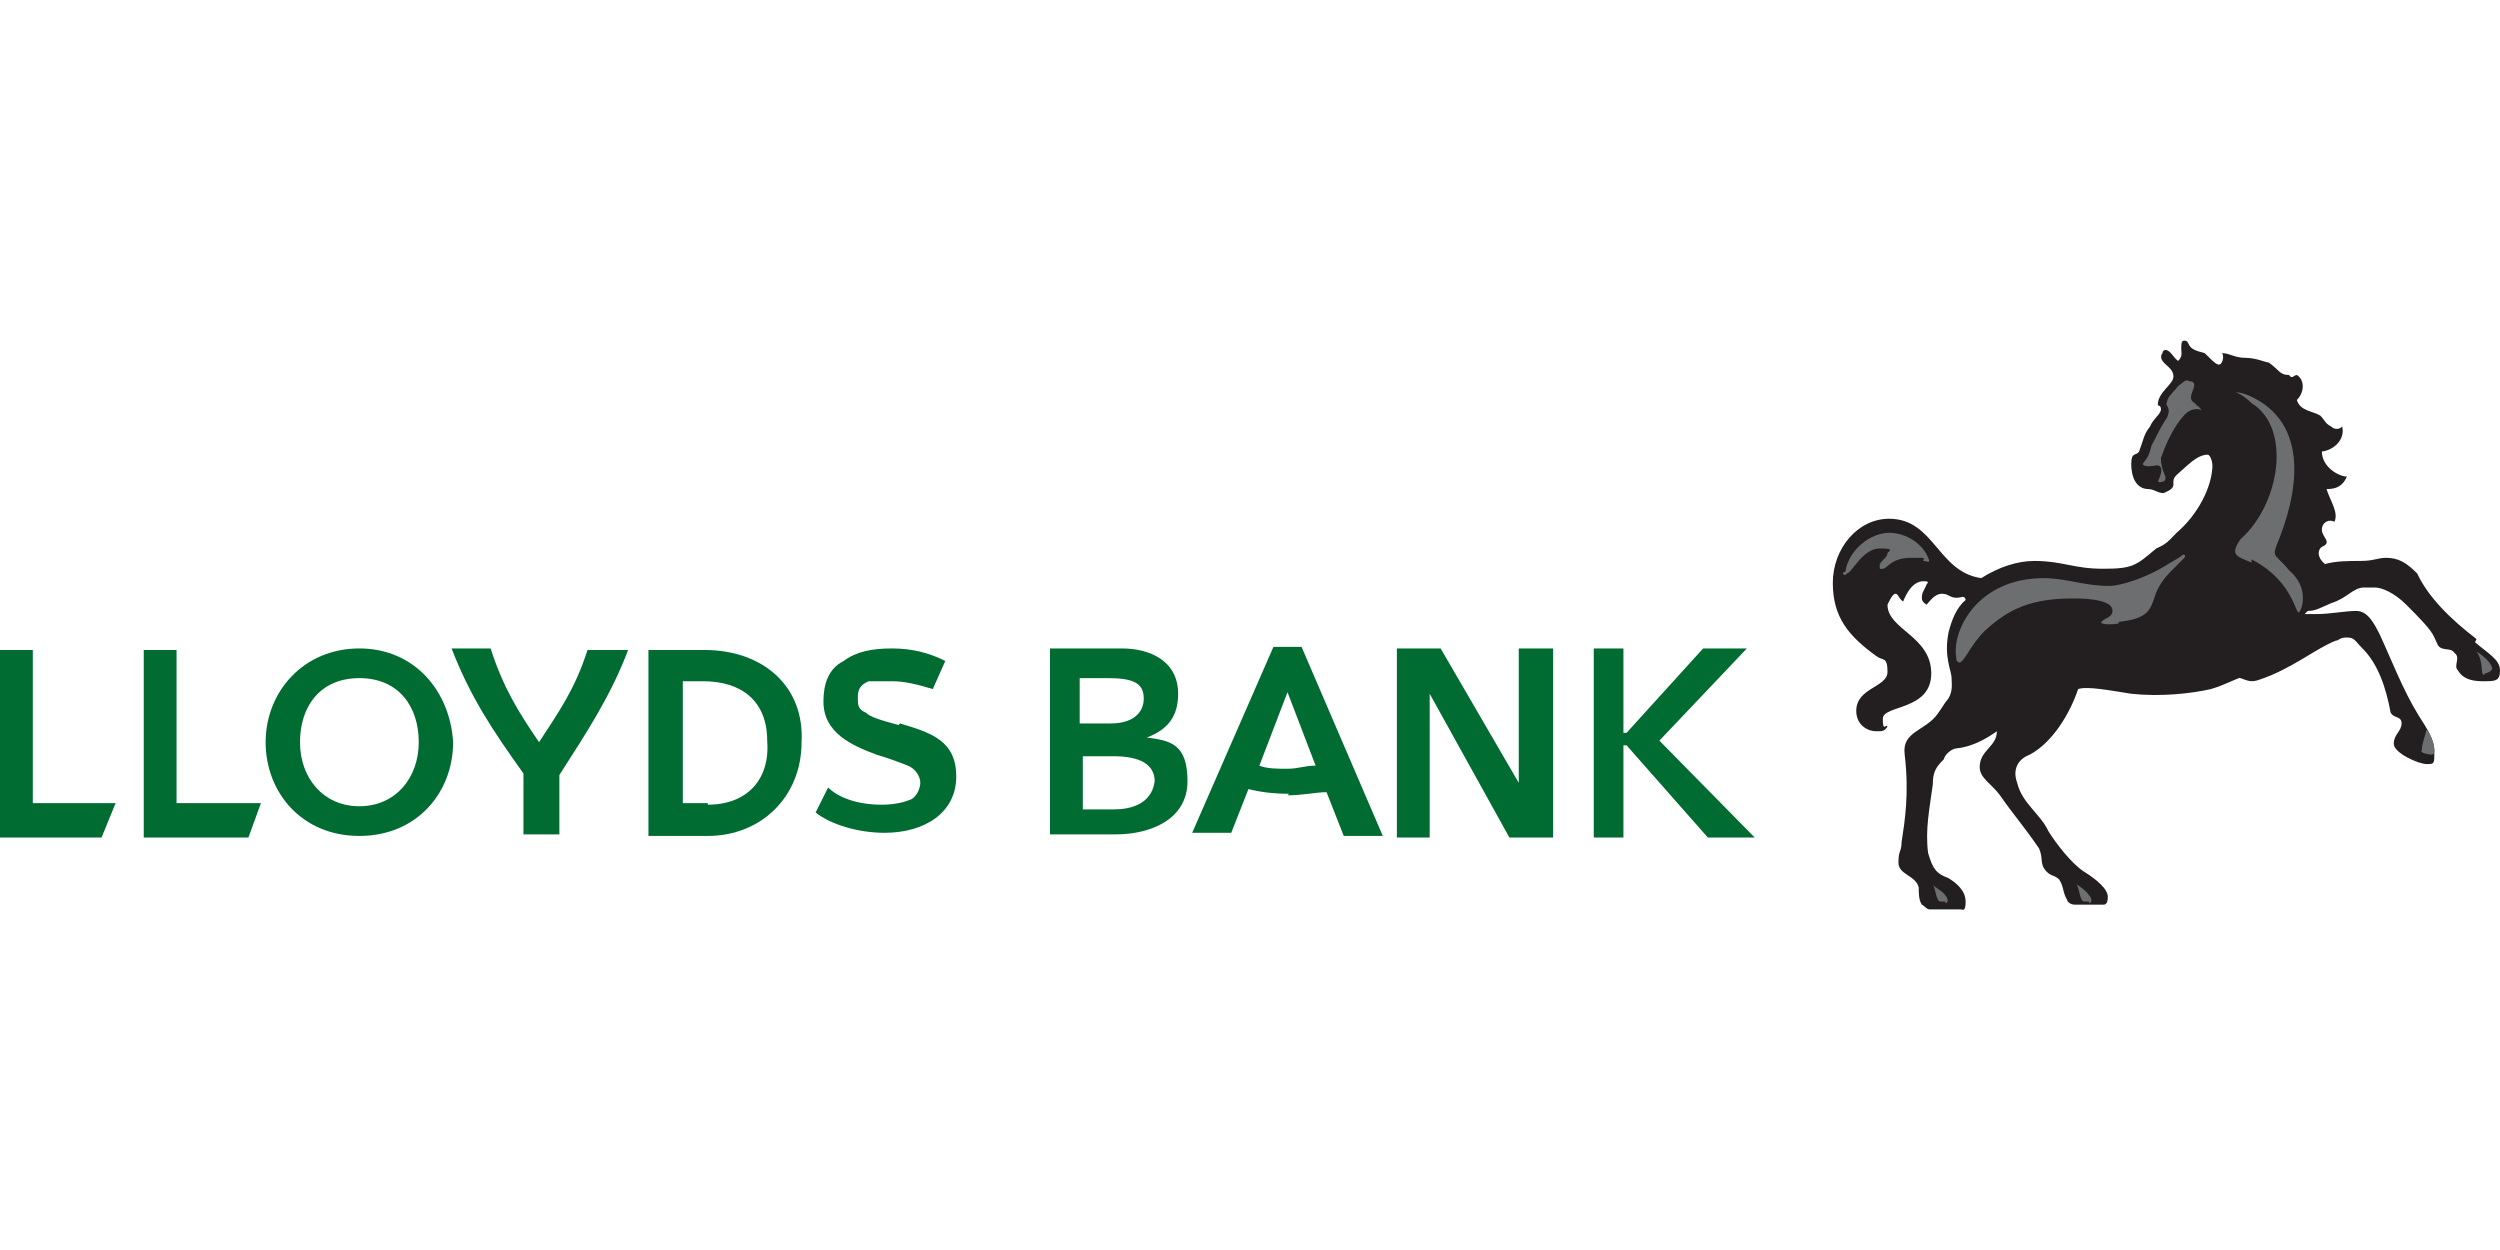
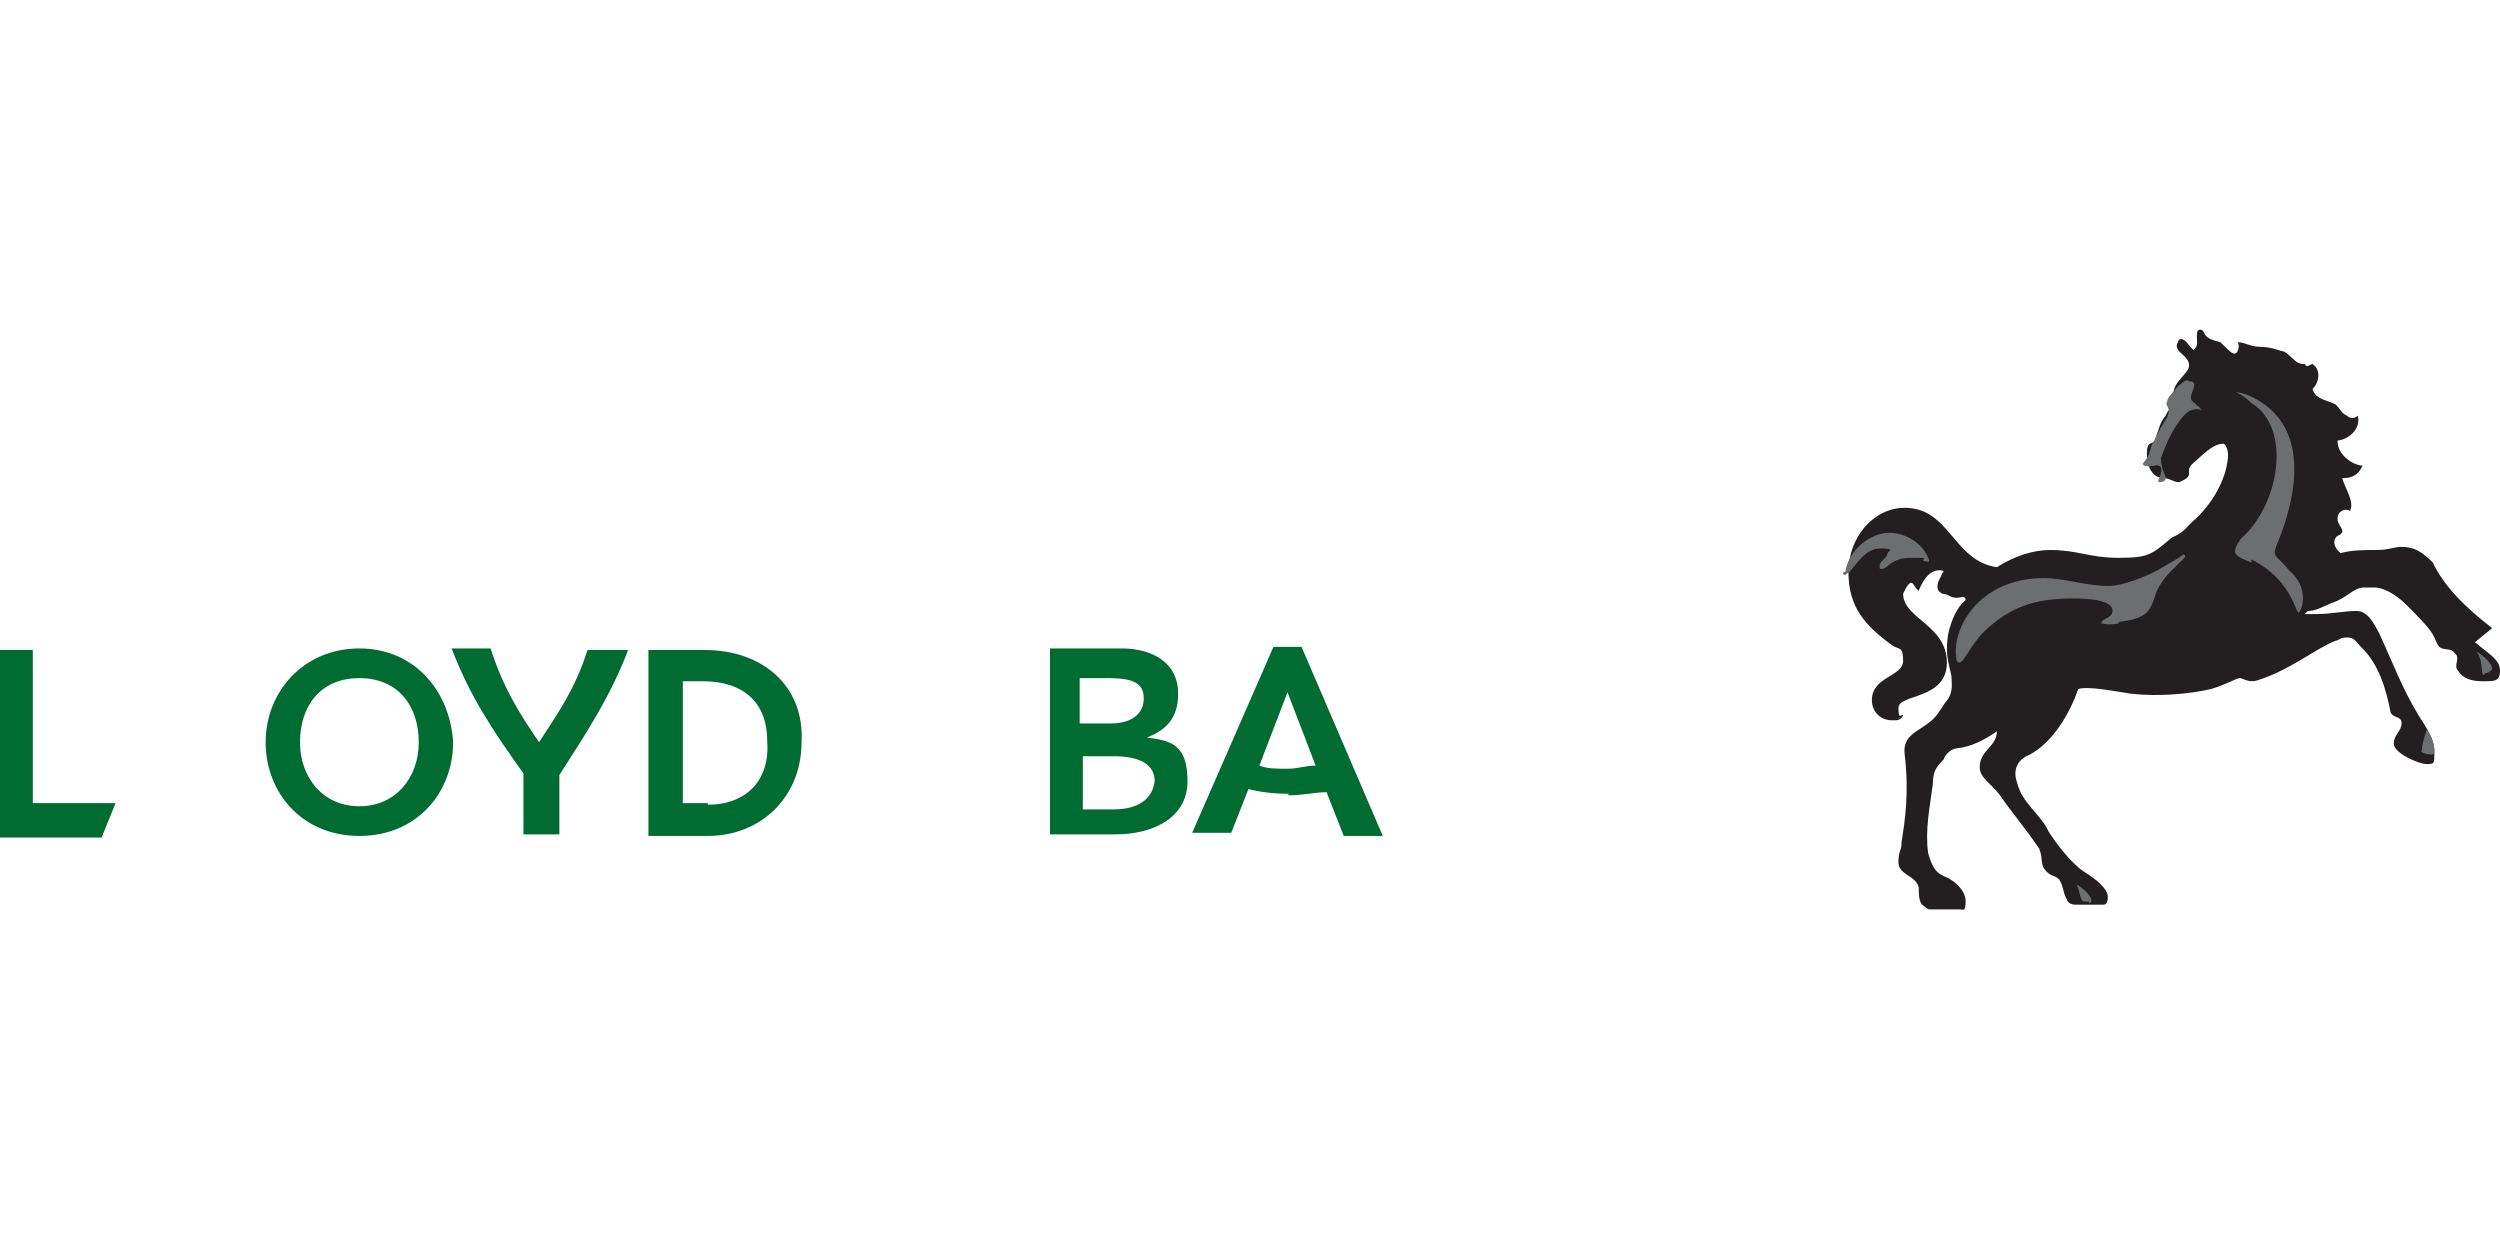
<svg xmlns="http://www.w3.org/2000/svg" id="Layer_1" width="160" height="80" version="1.1" viewBox="0 0 160 80">
  <defs>
    <style>
      .st0 {
        fill: #6d6e70;
      }

      .st1 {
        fill: #006c32;
      }

      .st2 {
        fill: #231f20;
      }
    </style>
  </defs>
  <g>
-     <path class="st2" d="M158.4,41.1c.8.7,1.6,1.1,1.6,1.8s-.3.7-1.1.7-1.3-.2-1.6-.7c-.3-.3.2-.8-.2-1.1-.2-.3-.5-.2-.8-.3s-.3-.3-.5-.7c-.2-.5-1-1.3-1.8-2.1s-1.6-1.1-2-1.1h-.7c-.7,0-1.1.7-2.1,1-.7.3-1,.5-1.5.5l-.2.2h.8c.8,0,1.8-.2,2.5-.2s1.1.7,1.5,1.5c.7,1.5,1.5,3.6,2.5,5.2.5.8,1,1.5,1,2.3s0,.8-.5.8-2.1-.7-2.1-1.3.5-.8.5-1.3-.5-.3-.7-.7c-.3-1.6-.8-3.1-1.8-4.1-.5-.5-.5-.7-1-.7s-.5.2-.7.2c-1.3.5-2.8,1.8-4.9,2.5-.8.3-1-.2-1.8-.2h.8c-.7.2-1.1.5-2.1.8-1.3.3-3.3.5-5.1.3-1.3-.2-2.8-.5-3.4-.3-.5,1.5-1.6,3.4-3.1,4.2-.8.3-1.1,1-.8,1.8.3,1.3,1.5,2,2,3.1.5.8,1.5,2.1,2.3,2.6.8.5,1.5,1.1,1.5,1.6s-.2.5-.3.5h-1.8c-.3,0-.5-.2-.5-.3-.3-.5-.2-.8-.5-1.3-.3-.3-.5-.2-.8-.5-.5-.5-.2-.8-.5-1.5-1.1-1.6-1.6-2.1-2.5-3.4-.5-.7-1.3-1.1-1.3-1.8,0-1.1,1.1-1.3,1.1-2.3-.7.5-1.6,1-2.6,1.1-.2,0-.7.3-.8.7-.5.5-.7.8-.7,1.6-.2,1.5-.5,2.9-.3,4.4.3,1,.5,1.3,1.3,1.6.5.3,1.1.8,1.1,1.5s-.2.5-.3.5h-2c-.2,0-.3-.2-.5-.3-.2-.3-.2-.7-.2-1.1-.2-.8-1.3-.8-1.3-1.6s.2-.7.2-1.3c.2-1.3.5-3.1.2-5.6-.2-1.5,1.3-1.5,2.1-2.6.5-.7.3-.5.7-1,.3-.5.2-1,.2-1.3,0-.5-.5-1.3-.2-2.9.2-.8.5-1.6,1.1-2.1,0,0,0-.2-.2-.2-.8.2-.8-.2-1.3-.2s-.8.5-1,.7c-.3-.2-.3-.3-.3-.5,0-.3.2-.5.3-.8.2-.2,0-.2-.2-.2-.7,0-1.1.8-1.3,1.3-.3-.2-.3-.5-.5-.5s-.5.7-.5.7c0,1.6,2.8,2,2.8,4.4s-3.1,2-3.1,2.9.2.3.3.5c-.2.3-.3.3-.7.3-.7,0-1.3-.5-1.3-1.3,0-1.5,2-1.5,2-2.5s-.3-.7-.7-1c-1.8-1.3-2.8-2.5-2.8-4.7s1.6-4.1,3.6-4.1c2.9,0,3.1,3.4,5.9,3.8,1.1-.7,2.3-1.1,3.4-1.1,1.8,0,2.5.5,4.4.5s2.1-.2,3.4-1.3c.7-.3.8-.5,1.3-1,1.3-1.1,2.3-2.9,2.3-4.4v.2c0-.5-.2-.8-.3-.8-.7,0-1.3.7-2,1.3-.5.5.2.7-.7,1.1-.3.2-.7-.2-1.1-.2-.8,0-1.1-.8-1.1-1.6s.3-.5.5-.8c.3-.8.3-1.1.7-1.6.2-.5.7-.8.7-1.1s-.2-.2-.2-.3c0-.8,1-1.3,1-1.8s-.5-.7-.7-1c-.2-.3,0-.5,0-.5,0-.2.2-.2.2-.2.3,0,.5.5.8.7.3-.3.2-.5.2-.8s0-.5.2-.5c.3,0,.2.3.5.5.3.2.5.2.8.3.3.3.7.7.8.7.3.2.5-.5.3-.7.5,0,.8.3,1.5.3s1.3.3,1.5.3c.7.5.7.8,1.3.8.2.3.3,0,.5,0,.5.3.5,1.1,0,1.6.2.7,1,.7,1.5,1,.3.3.3.5.7.7.2.2.5.2.7,0,.2.8-.5,1.5-1.3,1.6,0,1,1.1,1.6,1.6,1.6-.3.7-.8.8-1.3.8.2.7.8,1.5.5,2.1-.3-.2-.8,0-.8.5s.7.8,0,1.1c-.3.2-.3.7.2,1.1.7-.2,1.5-.2,2.3-.2s1.1-.2,1.6-.2c.8,0,1.3.3,2,1,.7,1.5,2.1,2.9,3.8,4.2" />
+     <path class="st2" d="M158.4,41.1c.8.7,1.6,1.1,1.6,1.8s-.3.7-1.1.7-1.3-.2-1.6-.7c-.3-.3.2-.8-.2-1.1-.2-.3-.5-.2-.8-.3s-.3-.3-.5-.7c-.2-.5-1-1.3-1.8-2.1s-1.6-1.1-2-1.1h-.7c-.7,0-1.1.7-2.1,1-.7.3-1,.5-1.5.5l-.2.2h.8c.8,0,1.8-.2,2.5-.2s1.1.7,1.5,1.5c.7,1.5,1.5,3.6,2.5,5.2.5.8,1,1.5,1,2.3s0,.8-.5.8-2.1-.7-2.1-1.3.5-.8.5-1.3-.5-.3-.7-.7c-.3-1.6-.8-3.1-1.8-4.1-.5-.5-.5-.7-1-.7s-.5.2-.7.2c-1.3.5-2.8,1.8-4.9,2.5-.8.3-1-.2-1.8-.2h.8c-.7.2-1.1.5-2.1.8-1.3.3-3.3.5-5.1.3-1.3-.2-2.8-.5-3.4-.3-.5,1.5-1.6,3.4-3.1,4.2-.8.3-1.1,1-.8,1.8.3,1.3,1.5,2,2,3.1.5.8,1.5,2.1,2.3,2.6.8.5,1.5,1.1,1.5,1.6s-.2.5-.3.5h-1.8c-.3,0-.5-.2-.5-.3-.3-.5-.2-.8-.5-1.3-.3-.3-.5-.2-.8-.5-.5-.5-.2-.8-.5-1.5-1.1-1.6-1.6-2.1-2.5-3.4-.5-.7-1.3-1.1-1.3-1.8,0-1.1,1.1-1.3,1.1-2.3-.7.5-1.6,1-2.6,1.1-.2,0-.7.3-.8.7-.5.5-.7.8-.7,1.6-.2,1.5-.5,2.9-.3,4.4.3,1,.5,1.3,1.3,1.6.5.3,1.1.8,1.1,1.5s-.2.5-.3.5h-2c-.2,0-.3-.2-.5-.3-.2-.3-.2-.7-.2-1.1-.2-.8-1.3-.8-1.3-1.6s.2-.7.2-1.3c.2-1.3.5-3.1.2-5.6-.2-1.5,1.3-1.5,2.1-2.6.5-.7.3-.5.7-1,.3-.5.2-1,.2-1.3,0-.5-.5-1.3-.2-2.9.2-.8.5-1.6,1.1-2.1,0,0,0-.2-.2-.2-.8.2-.8-.2-1.3-.2c-.3-.2-.3-.3-.3-.5,0-.3.2-.5.3-.8.2-.2,0-.2-.2-.2-.7,0-1.1.8-1.3,1.3-.3-.2-.3-.5-.5-.5s-.5.7-.5.7c0,1.6,2.8,2,2.8,4.4s-3.1,2-3.1,2.9.2.3.3.5c-.2.3-.3.3-.7.3-.7,0-1.3-.5-1.3-1.3,0-1.5,2-1.5,2-2.5s-.3-.7-.7-1c-1.8-1.3-2.8-2.5-2.8-4.7s1.6-4.1,3.6-4.1c2.9,0,3.1,3.4,5.9,3.8,1.1-.7,2.3-1.1,3.4-1.1,1.8,0,2.5.5,4.4.5s2.1-.2,3.4-1.3c.7-.3.8-.5,1.3-1,1.3-1.1,2.3-2.9,2.3-4.4v.2c0-.5-.2-.8-.3-.8-.7,0-1.3.7-2,1.3-.5.5.2.7-.7,1.1-.3.2-.7-.2-1.1-.2-.8,0-1.1-.8-1.1-1.6s.3-.5.5-.8c.3-.8.3-1.1.7-1.6.2-.5.7-.8.7-1.1s-.2-.2-.2-.3c0-.8,1-1.3,1-1.8s-.5-.7-.7-1c-.2-.3,0-.5,0-.5,0-.2.2-.2.2-.2.3,0,.5.5.8.7.3-.3.2-.5.2-.8s0-.5.2-.5c.3,0,.2.3.5.5.3.2.5.2.8.3.3.3.7.7.8.7.3.2.5-.5.3-.7.5,0,.8.3,1.5.3s1.3.3,1.5.3c.7.5.7.8,1.3.8.2.3.3,0,.5,0,.5.3.5,1.1,0,1.6.2.7,1,.7,1.5,1,.3.3.3.5.7.7.2.2.5.2.7,0,.2.8-.5,1.5-1.3,1.6,0,1,1.1,1.6,1.6,1.6-.3.7-.8.8-1.3.8.2.7.8,1.5.5,2.1-.3-.2-.8,0-.8.5s.7.8,0,1.1c-.3.2-.3.7.2,1.1.7-.2,1.5-.2,2.3-.2s1.1-.2,1.6-.2c.8,0,1.3.3,2,1,.7,1.5,2.1,2.9,3.8,4.2" />
    <path class="st0" d="M118.2,36.7c.3,0,1-1.6,2.1-1.6s.5.2.5.3c0,.3-.5.5-.5.8s0,.2.2.2c.3,0,.5-.7,1.8-.7s.7,0,.8.2c.2,0,.5.2.3-.2-.3-.8-1.3-1.6-2.5-1.6s-2.6,1.1-2.8,2.5c-.2,0-.2.2,0,.2" />
    <path class="st0" d="M140.6,25.9c-.3-.2-.5-.3-.3-.8.2-.5.2-.7-.2-.7-.2-.2-.5.2-.7.3-.2.3-.7.7-.7,1-.2.3.3.3,0,1-.7,1.1-.7,1.3-1,1.8-.2.8-.3.8-.5,1.1-.2.2.2.3.7.2s.5.3.3.8c-.2.3,0,.3.3.2.3-.3-.2-.5-.2-1.5.3-.8.5-1.3,1-2.1.5-.7.8-1.1,1.5-1,.2.2,0-.2-.3-.3" />
    <path class="st0" d="M155.6,48.3c.2,0,.2-.2.2-.3,0-.3-.2-1-.5-1.3-.2.7-.3,1-.3,1.3-.2.2.5.3.7.3" />
    <path class="st0" d="M159,43.1c.2,0,.5-.2.5-.3,0-.3-.5-.8-1-1.1.5.7.2,1.5.5,1.5" />
    <path class="st0" d="M144.1,35.8c2.9,1.5,2.8,3.9,3.1,3.3.2-.3.5-1.6-.7-2.6-.8-1-1.1-.8-.8-1.6,1.3-3.1,2.3-7.8-1.8-9.6-.5-.2-.8-.2-.8-.2,0,0,.5.2,1,.7,2.6,1.6,1.8,6.5-.7,8.7-.7,1-.3,1.1.7,1.5" />
    <path class="st0" d="M133.7,57.8c.2,0,.2-.3,0-.5-.2-.3-.5-.5-.8-.7.2.3.2,1.1.5,1.1h.3" />
-     <path class="st0" d="M124.5,57.8c.2,0,.2-.3,0-.5-.2-.3-.7-.5-.8-.7.2.3.2,1.1.5,1.1h.3" />
    <path class="st0" d="M135.6,39.8c1.8-.2,2-.7,2.3-1.6.2-.7.7-1.3,1-1.6s.5-.5.8-.8c.2-.2.2-.3,0-.3-.2.2-.8.5-1.1.7-1.3.8-2.9,1.3-3.6,1.3-1.6,0-2.8-.5-4.2-.5-4.2,0-5.9,3.3-5.6,5.1,0,.3.2.3.2.3.3,0,.7-1.1,1.6-2,1.6-1.5,3.1-2.1,5.7-2.1s2.5.7,2.5.8c0,.5-.8.5-.7.8-.3-.2,0,.2,1.1,0" />
  </g>
  <g>
    <path class="st1" d="M34.5,47.5c1.3-2,2.3-3.4,3.1-5.9h2.6c-1.1,2.9-2.6,5.2-4.4,8v3.8h-2.3v-3.9c-2-2.8-3.4-4.9-4.6-8h2.5c.8,2.5,1.8,4.1,3.1,6" />
-     <path class="st1" d="M57.5,46.4c-1.1-.3-1.8-.5-2.1-.8-.5-.2-.5-.5-.5-1s.2-.8.7-1h1.5c.8,0,1.6.2,2.6.5l.8-1.8c-1-.5-2.1-.8-3.4-.8s-2.3.2-3.1.8c-1,.5-1.3,1.5-1.3,2.6,0,2,1.8,2.8,3.4,3.4.7.2,1.5.5,2,.7s.8.7.8,1.1-.3,1-.7,1.1c-.5.2-1.1.3-1.8.3-1.6,0-2.8-.5-3.4-1.1l-.8,1.6c1,.8,2.8,1.3,4.4,1.3,2.6,0,4.6-1.3,4.6-3.6s-1.6-2.8-3.6-3.4" />
    <path class="st1" d="M45.3,51.4h-1.6v-7.8h1.3c2.5,0,4.1,1.3,4.1,3.8.2,2.5-1.3,4.1-3.8,4.1M45.1,41.6h-3.6v11.9h3.8c3.4,0,6-2.5,6-6,.2-3.6-2.5-5.9-6.2-5.9" />
-     <polygon class="st1" points="9.2 53.6 15.9 53.6 16.7 51.4 11.3 51.4 11.3 41.6 9.2 41.6 9.2 53.6" />
    <polygon class="st1" points="0 53.6 6.5 53.6 7.4 51.4 2.1 51.4 2.1 41.6 0 41.6 0 53.6" />
    <path class="st1" d="M23,51.6c-2.3,0-3.8-1.8-3.8-4.1s1.3-4.1,3.8-4.1,3.8,1.8,3.8,4.1-1.5,4.1-3.8,4.1M23,41.5c-3.6,0-6,2.8-6,6s2.3,6,6,6,6-2.8,6-6c-.2-3.3-2.5-6-6-6" />
  </g>
  <g>
    <path class="st1" d="M71.3,51.8h-2v-3.4h2c1.6,0,2.6.5,2.6,1.6-.2,1.5-1.6,1.8-2.6,1.8M69.3,43.4h1.6c1.6,0,2.3.3,2.3,1.3s-.8,1.6-2.1,1.6h-2v-2.9h.2ZM73.4,47.2h0c1.3-.5,2-1.3,2-2.8,0-2.1-1.8-2.9-3.6-2.9h-4.6v11.9h4.2c2.3,0,4.6-1,4.6-3.4s-1.1-2.6-2.6-2.8" />
-     <polygon class="st1" points="99.4 41.5 97.2 41.5 97.2 50.1 97.2 50.1 92.2 41.5 89.4 41.5 89.4 53.6 91.5 53.6 91.5 44.4 91.5 44.4 96.6 53.6 99.4 53.6 99.4 41.5" />
-     <polygon class="st1" points="106.2 47.4 111.8 41.5 109 41.5 104.1 46.9 103.9 46.9 103.9 41.5 102 41.5 102 53.6 103.9 53.6 103.9 47.7 104.1 47.7 109.3 53.6 112.3 53.6 106.2 47.4" />
    <path class="st1" d="M82.4,50.9c1,0,1.8-.2,2.5-.2l1.1,2.8h2.5l-5.2-12.1h-1.8l-5.2,11.9h2.5l1.1-2.8c.8.2,1.6.3,2.6.3M82.4,49.2c-.7,0-1.3,0-1.8-.2l1.8-4.7,1.8,4.7c-.7,0-1.1.2-1.8.2" />
  </g>
</svg>